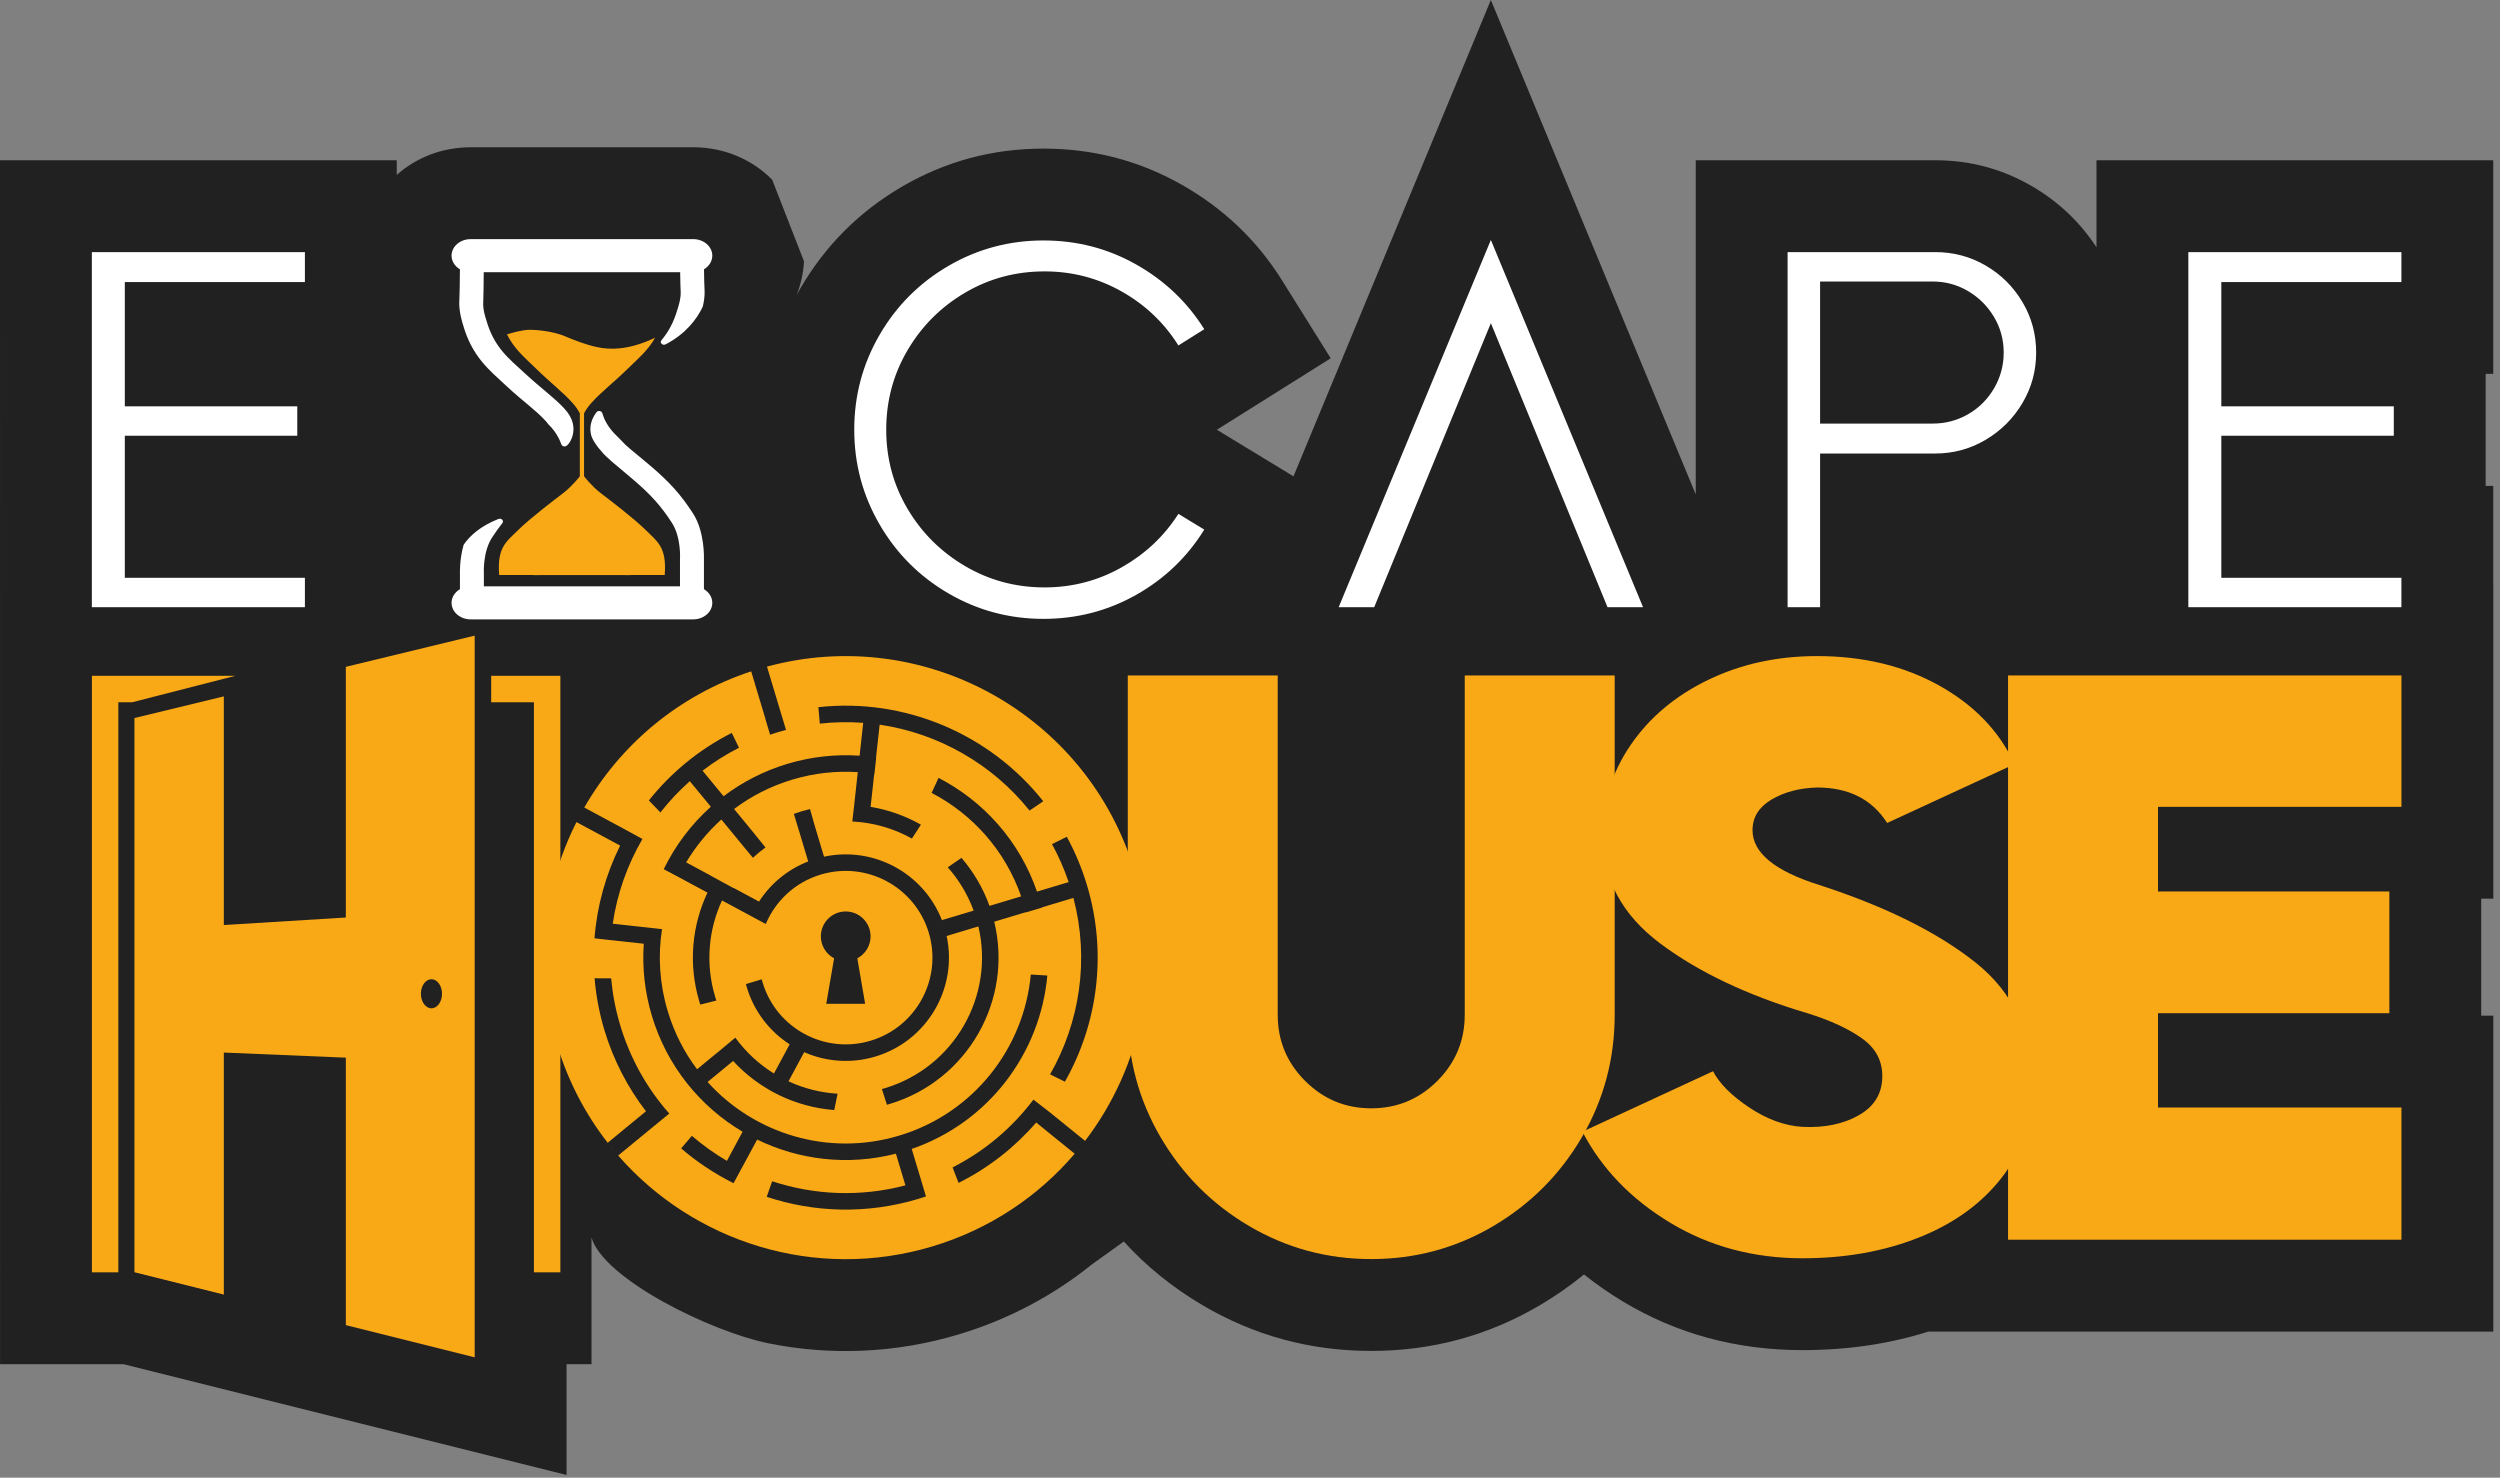
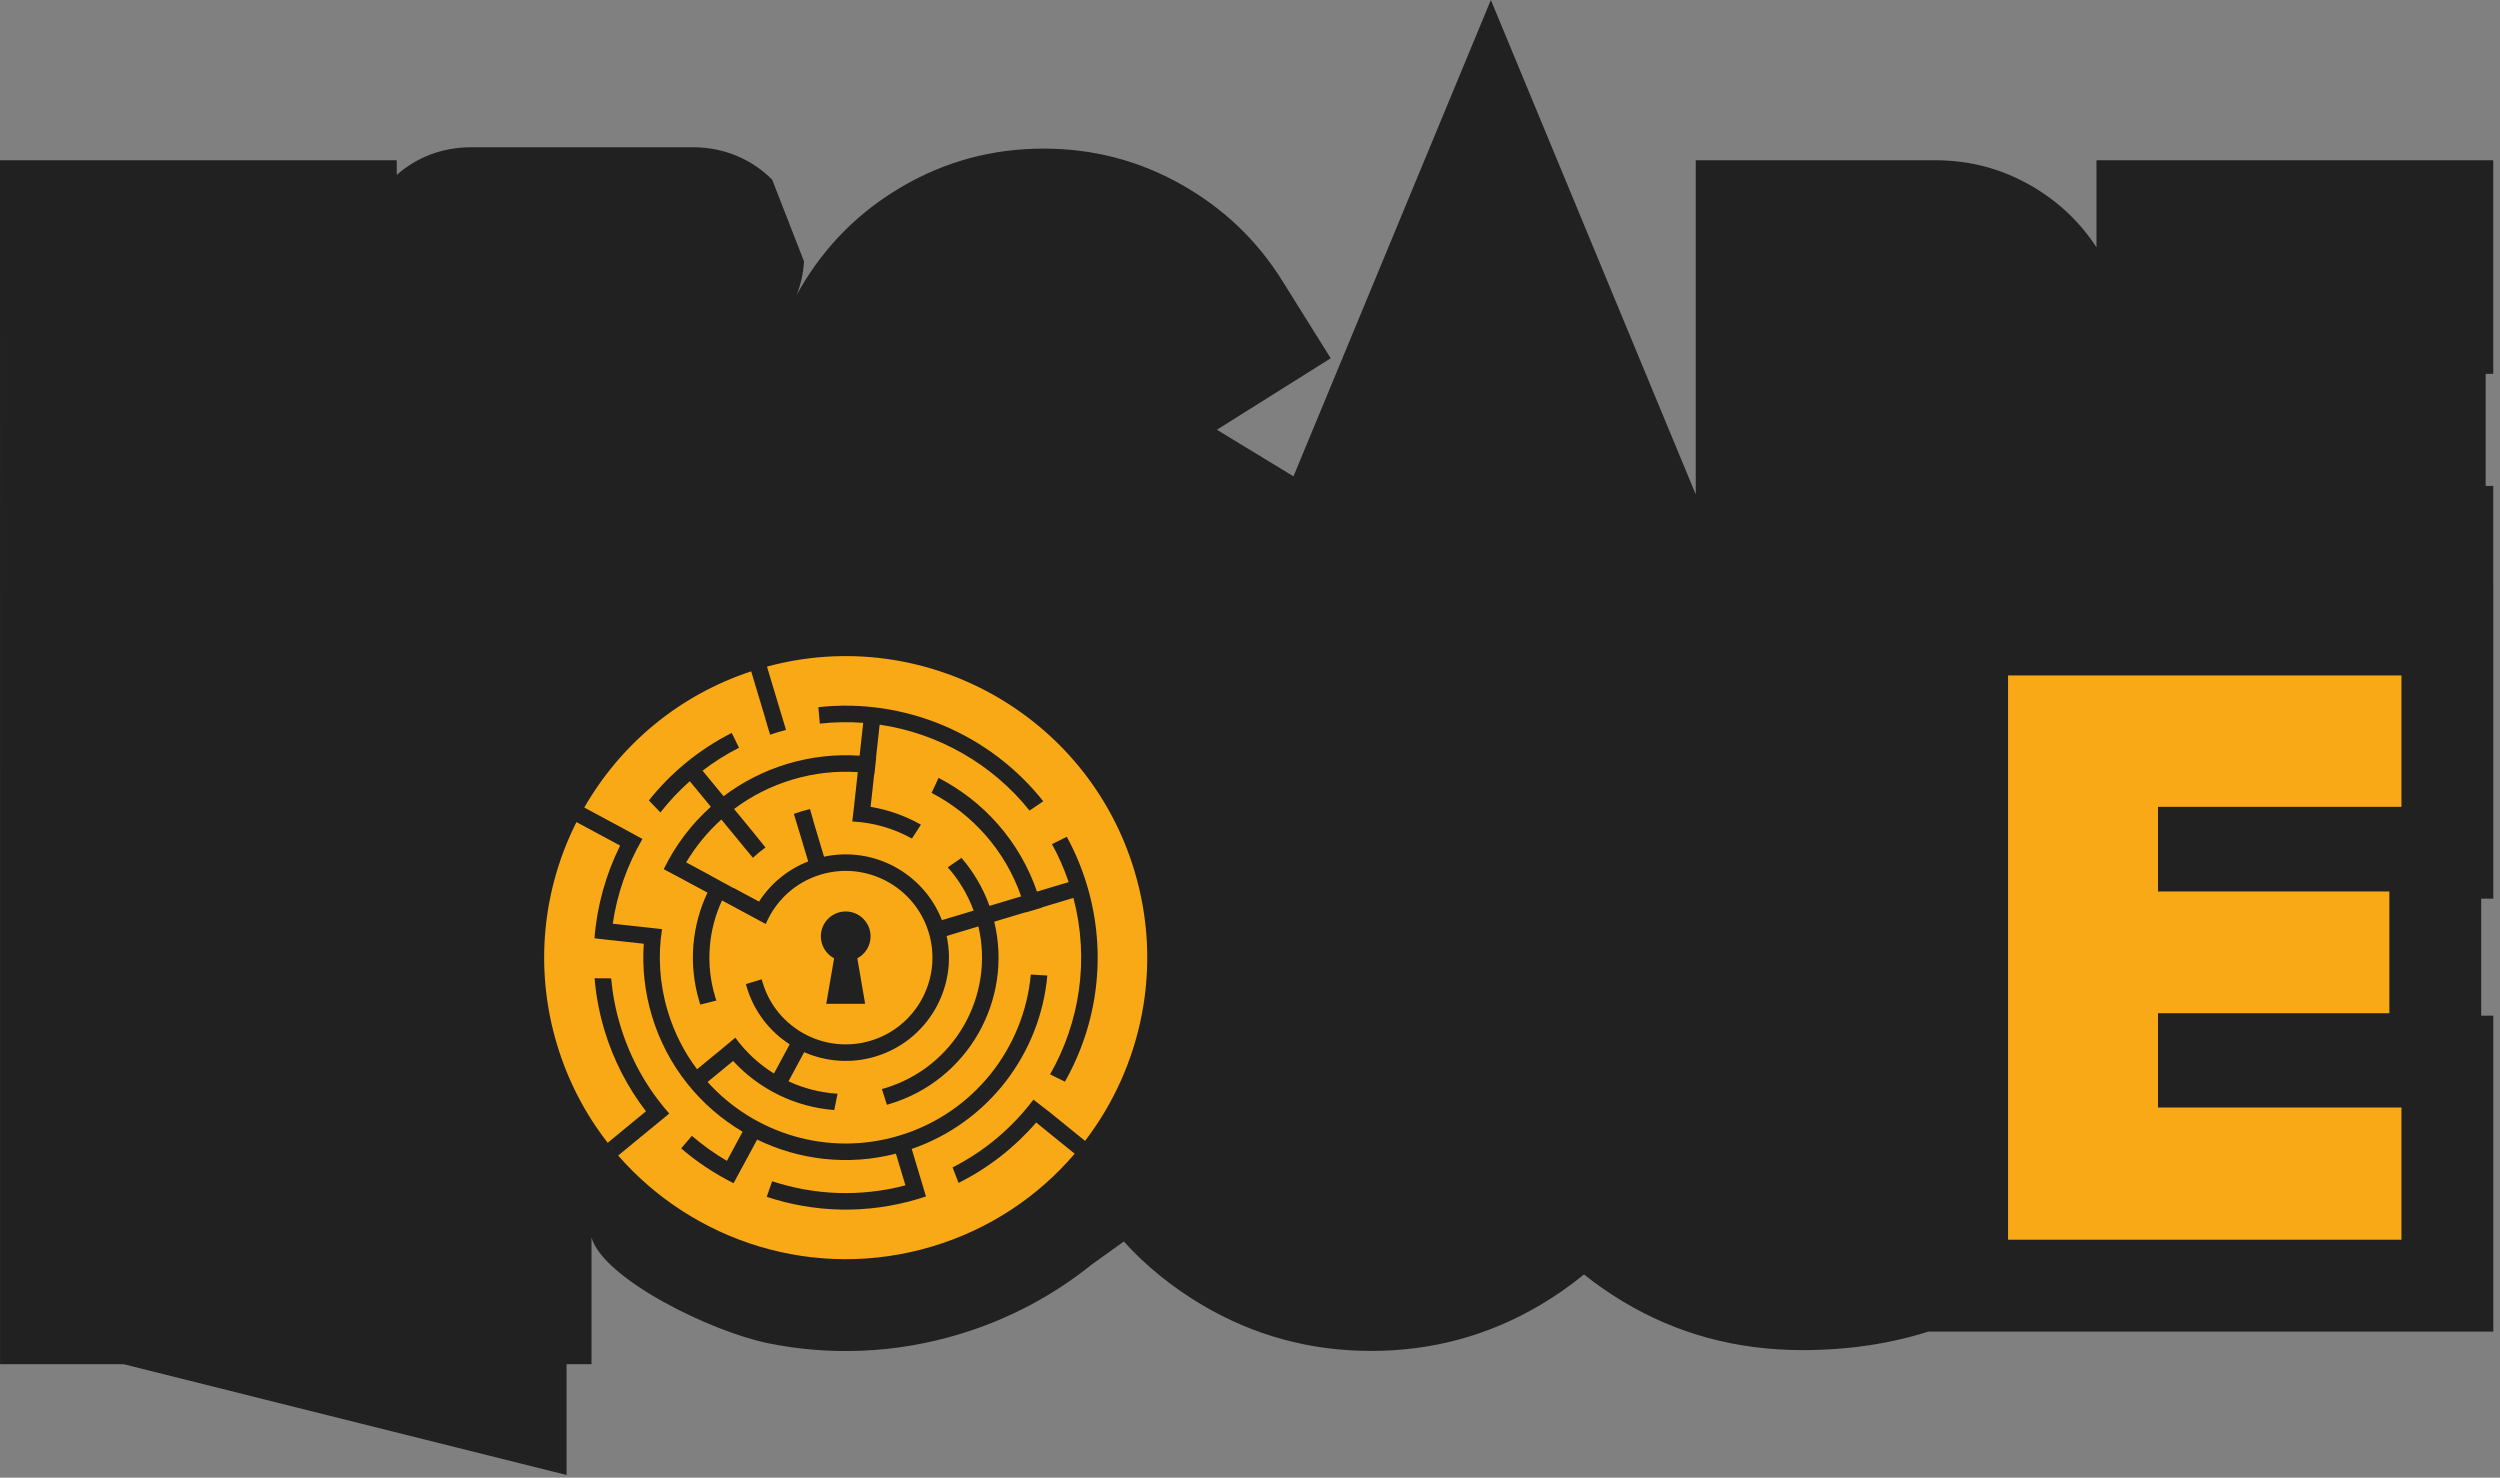
<svg xmlns="http://www.w3.org/2000/svg" width="100%" height="100%" viewBox="0 0 313 185" version="1.1" xml:space="preserve" style="fill-rule:evenodd;clip-rule:evenodd;stroke-linejoin:round;stroke-miterlimit:2;">
  <rect x="0" y="0" width="313" height="185" fill="#808080" stroke="none" />
  <g transform="matrix(1,0,0,1,-0.5,-0.062)">
    <path d="M87.28,18.5L59.435,18.5C55.76,18.5 52.568,19.841 50.174,21.96L50.174,20.126L0.5,20.126L0.507,170.856L15.956,170.856L32.299,174.942L32.299,174.946L71.432,184.729L71.432,170.856L74.555,170.856L74.555,155C76.057,160.169 89.452,166.775 96.723,168.245C104.389,169.795 112.532,169.53 120.539,167.127L120.539,167.126C126.789,165.25 132.392,162.239 137.185,158.382L141.198,155.499C144.022,158.604 147.305,161.259 151.045,163.465L151.045,163.465C157.509,167.278 164.552,169.198 172.178,169.198C179.804,169.198 186.847,167.278 193.31,163.465L193.311,163.465C195.272,162.308 197.107,161.028 198.816,159.623C200.323,160.83 201.945,161.957 203.683,163.004L203.684,163.005C210.363,167.03 217.849,169.097 226.173,169.097C231.866,169.097 237.115,168.303 241.932,166.775L312.661,166.775L312.661,127.224L311.147,127.224L311.147,112.578L312.661,112.578L312.661,73.127L312.655,73.127L312.655,60.899L311.703,60.899L311.703,46.873L312.655,46.873L312.655,20.126L262.98,20.126L262.98,31.022C260.898,27.843 258.202,25.297 254.896,23.372C251.206,21.221 247.17,20.126 242.79,20.126L212.808,20.126L212.808,61.966L187.156,0.062L162.443,59.699L152.853,53.868L167.105,44.917L161.026,35.187C157.89,30.166 153.697,26.152 148.425,23.173C143.134,20.179 137.378,18.667 131.141,18.667C124.786,18.667 118.905,20.251 113.49,23.395L113.487,23.397C108.088,26.538 103.82,30.806 100.686,36.197L100.242,36.989C100.771,35.658 101.083,34.237 101.158,32.772L97.175,22.556C94.724,20.096 91.289,18.5 87.28,18.5ZM71.432,162.721L71.432,162.751L73.829,158.307L73.821,158.297L71.432,162.721Z" style="fill:rgb(33,33,33);fill-rule:nonzero;" />
-     <path d="M202.658,127.117C202.658,132.634 201.295,137.731 198.57,142.407C195.845,147.084 192.144,150.801 187.468,153.56C182.792,156.318 177.695,157.698 172.178,157.698C166.661,157.698 161.564,156.318 156.888,153.56C152.211,150.801 148.511,147.084 145.786,142.407C143.061,137.731 141.698,132.634 141.698,127.117L141.698,84.627L160.47,84.627L160.47,127.117C160.47,130.347 161.614,133.105 163.902,135.393C166.19,137.681 168.948,138.824 172.178,138.824C175.408,138.824 178.166,137.681 180.454,135.393C182.741,133.105 183.885,130.347 183.885,127.117L183.885,84.627L202.658,84.627L202.658,127.117Z" style="fill:rgb(250,169,22);fill-rule:nonzero;" />
-     <path d="M228.293,110.868C236.569,113.559 243.078,116.789 247.822,120.557C252.565,124.325 254.937,129.405 254.937,135.797C254.937,140.305 253.676,144.19 251.152,147.454C248.629,150.717 245.181,153.223 240.808,154.973C236.434,156.722 231.556,157.597 226.173,157.597C220.05,157.597 214.533,156.116 209.621,153.156C204.71,150.195 201.043,146.394 198.62,141.751L214.971,134.182C215.778,135.729 217.292,137.243 219.512,138.724C221.733,140.204 223.953,141.011 226.173,141.146C228.932,141.28 231.287,140.793 233.238,139.682C235.189,138.572 236.165,136.941 236.165,134.787C236.165,132.836 235.307,131.255 233.591,130.044C231.876,128.833 229.605,127.79 226.779,126.915C219.31,124.695 213.171,121.785 208.36,118.185C203.549,114.585 201.144,110.061 201.144,104.611C201.144,100.506 202.321,96.738 204.676,93.307C207.031,89.875 210.261,87.167 214.365,85.182C218.469,83.197 223.011,82.205 227.99,82.205C233.776,82.205 238.873,83.433 243.28,85.889C247.687,88.345 250.833,91.625 252.717,95.729L236.771,103.097C234.887,100.136 231.96,98.656 227.99,98.656C225.77,98.723 223.869,99.228 222.288,100.17C220.706,101.112 219.916,102.39 219.916,104.005C219.916,106.831 222.708,109.119 228.293,110.868Z" style="fill:rgb(250,169,22);fill-rule:nonzero;" />
    <path d="M270.682,101.078L270.682,111.675L299.647,111.675L299.647,126.915L270.682,126.915L270.682,138.724L301.161,138.724L301.161,155.275L251.909,155.275L251.909,84.627L301.161,84.627L301.161,101.078L270.682,101.078Z" style="fill:rgb(250,169,22);fill-rule:nonzero;" />
-     <path d="M43.799,83.549L43.799,114.934L28.523,115.876L28.523,87.249L17.332,89.96L17.332,159.346L28.523,162.144L28.523,131.842L43.799,132.481L43.799,165.967L59.932,170L59.932,79.642L43.799,83.549ZM29.969,84.672L12.007,84.672L12.007,159.356L15.315,159.356L15.315,87.984L17.053,87.984L29.969,84.672ZM61.996,84.672L61.996,87.984L67.348,87.984L67.348,159.356L70.657,159.356L70.657,84.672L61.996,84.672ZM54.518,122.66C55.249,122.66 55.841,123.476 55.841,124.483C55.841,125.486 55.249,126.302 54.518,126.302C53.787,126.302 53.195,125.486 53.195,124.483C53.195,123.476 53.787,122.66 54.518,122.66Z" style="fill:rgb(250,169,22);" />
    <path d="M96.526,83.522C116.182,78.197 136.647,89.487 142.537,109.108C146.151,121.157 143.451,133.606 136.351,142.9L131.947,139.329L129.886,137.735C127.251,141.23 123.82,144.162 119.763,146.223L120.514,148.161C124.292,146.274 127.57,143.682 130.23,140.601L135.052,144.509C130.505,149.831 124.428,153.952 117.233,156.112C102.583,160.509 87.338,155.567 77.897,144.736L82.692,140.792L82.696,140.792L84.294,139.479C81.55,136.381 79.421,132.654 78.153,128.431C77.564,126.475 77.194,124.51 77.017,122.551L74.942,122.544C75.119,124.7 75.524,126.87 76.17,129.026C77.309,132.814 79.098,136.232 81.376,139.193L76.585,143.138C73.796,139.561 71.61,135.412 70.229,130.807C67.342,121.187 68.481,111.305 72.674,102.987L78.139,105.929C76.354,109.523 75.245,113.461 74.929,117.538L76.986,117.77L76.986,117.766L81.101,118.218C80.894,121.18 81.21,124.231 82.114,127.24C84.019,133.582 88.188,138.626 93.472,141.754L91.51,145.4C89.96,144.495 88.491,143.448 87.123,142.268L85.78,143.842C87.783,145.563 89.99,147.025 92.343,148.198L93.564,145.937L93.571,145.933L95.295,142.737C100.529,145.284 106.646,146.049 112.669,144.502L113.859,148.467C108.173,149.963 102.409,149.681 97.176,147.954L96.492,149.905C102.43,151.874 109.006,152.102 115.447,150.171C115.78,150.069 116.11,149.967 116.433,149.858L115.838,147.875L114.648,143.91C124.316,140.578 130.757,131.889 131.624,122.197L129.556,122.075C128.713,131.25 122.429,139.438 113.07,142.244C104.174,144.913 94.925,141.999 89.089,135.528L92.286,132.896C95.557,136.453 100.097,138.673 104.949,139.04L105.364,136.993C103.219,136.864 101.134,136.33 99.219,135.443L101.185,131.794C103.899,132.987 107.037,133.259 110.098,132.341C116.597,130.389 120.429,123.768 119.021,117.246L122.993,116.052C125.051,124.768 119.973,133.695 111.288,136.303C111.162,136.34 111.04,136.374 110.914,136.408L111.543,138.381C111.656,138.35 111.768,138.316 111.88,138.282C121.664,135.347 127.36,125.268 124.979,115.457L128.944,114.267L128.954,114.311L128.968,114.291L130.923,113.706L130.937,113.713L130.927,113.672L134.892,112.482C136.926,120.211 135.674,128.087 131.971,134.572L133.827,135.49C137.912,128.271 139.163,119.46 136.592,110.894C135.95,108.744 135.096,106.718 134.062,104.827L132.209,105.748C133.032,107.245 133.732,108.833 134.297,110.502L130.332,111.693C128.138,105.32 123.612,100.348 118.008,97.451L117.137,99.332C122.225,101.981 126.333,106.5 128.349,112.288L124.384,113.478C123.571,111.217 122.367,109.197 120.878,107.466L119.161,108.649C120.538,110.2 121.65,112.026 122.398,114.073L118.426,115.263C116.134,109.363 109.857,105.983 103.667,107.319L102.477,103.347L101.913,101.355C101.569,101.44 101.226,101.532 100.882,101.634C100.549,101.736 100.219,101.845 99.893,101.96L100.488,103.946L100.495,103.943L101.688,107.915C99.08,108.928 96.961,110.72 95.53,112.941L92.343,111.227L92.309,111.237L89.511,109.713L89.514,109.703L86.409,108.03C87.593,106.044 89.075,104.232 90.813,102.664L93.445,105.861L93.442,105.864L94.765,107.459C95.258,107 95.781,106.565 96.336,106.163L94.843,104.313L94.843,104.31L92.408,101.348C94.54,99.743 96.989,98.485 99.696,97.672C102.43,96.849 105.201,96.556 107.894,96.737L107.449,100.797L107.452,100.804L107.208,102.912C109.853,103.041 112.404,103.786 114.672,105.048L115.801,103.31C113.859,102.212 111.724,101.45 109.5,101.079L109.952,96.965L109.979,96.968L110.2,94.907L110.18,94.904L110.632,90.789C117.991,91.871 124.734,95.717 129.403,101.549L131.117,100.379C124.472,91.996 113.842,87.402 102.96,88.599L103.14,90.66C104.966,90.456 106.782,90.429 108.574,90.561L108.122,94.676C105.16,94.472 102.11,94.788 99.1,95.689C96.125,96.584 93.432,97.978 91.092,99.75L88.46,96.553C89.875,95.468 91.398,94.506 93.024,93.68L92.116,91.823C88.008,93.901 84.498,96.812 81.737,100.277L83.186,101.78C84.284,100.375 85.515,99.063 86.865,97.869L89.497,101.066C87.028,103.276 85.032,105.939 83.6,108.884L85.427,109.856L85.427,109.853L85.971,110.142L86.083,110.203L86.083,110.207L89.075,111.815C87.134,115.933 86.647,120.755 88.059,125.458C88.096,125.588 88.137,125.713 88.178,125.839L90.187,125.333C90.136,125.18 90.085,125.02 90.038,124.863C88.793,120.711 89.205,116.45 90.898,112.798L94.547,114.763L96.376,115.746C97.591,112.866 100.036,110.526 103.259,109.557C109,107.836 115.06,111.098 116.784,116.838C118.504,122.578 115.243,128.638 109.503,130.359C103.763,132.083 97.703,128.818 95.982,123.078C95.941,122.945 95.904,122.809 95.866,122.673L93.887,123.268C93.921,123.404 93.959,123.537 94,123.673C94.918,126.734 96.873,129.202 99.366,130.811L97.4,134.463C95.53,133.307 93.881,131.79 92.564,129.974L90.157,131.981L90.153,131.974L87.773,133.933C86.168,131.801 84.906,129.352 84.097,126.645C83.063,123.207 82.866,119.718 83.386,116.389L81.329,116.161L77.214,115.709C77.765,111.951 79.04,108.35 80.934,105.102L78.721,103.892L73.653,101.164C78.132,93.363 85.389,87.134 94.547,84.114L96.332,90.061L96.322,90.065L96.917,92.047C97.244,91.935 97.577,91.83 97.91,91.728C98.244,91.629 98.577,91.537 98.91,91.449L98.315,89.466L98.311,89.466L96.526,83.522ZM76.803,143.42C76.939,143.591 77.075,143.757 77.211,143.924C77.35,144.09 77.489,144.257 77.629,144.42L76.803,143.42ZM104.929,120.045C103.943,119.521 103.27,118.484 103.27,117.29C103.27,115.573 104.664,114.178 106.381,114.178C108.098,114.178 109.496,115.573 109.496,117.29C109.496,118.484 108.823,119.521 107.837,120.045L108.816,125.741L103.946,125.741L104.929,120.045Z" style="fill:rgb(250,169,22);" />
-     <path d="M73.096,51.814C72.891,51.416 72.611,51.002 72.236,50.576C70.972,49.138 69.53,48.099 67.449,46.057C66.202,44.831 64.903,43.788 63.972,41.929C64.7,41.702 65.894,41.37 66.729,41.355C68.007,41.333 69.992,41.633 71.187,42.142C72.382,42.652 73.82,43.217 75.285,43.527C76.651,43.816 79.035,44.014 82.524,42.34C81.611,43.952 80.418,44.928 79.269,46.057C77.188,48.099 75.746,49.138 74.482,50.576C74.107,51.002 73.827,51.416 73.622,51.814L73.622,59.696C73.622,59.696 74.611,60.964 75.715,61.806C76.82,62.648 79.794,64.901 81.337,66.417C82.88,67.932 83.981,68.596 83.722,72.048L79.433,72.052L79.439,72.065L73.359,72.059L67.279,72.065L67.285,72.052L62.995,72.048C62.737,68.596 63.837,67.932 65.381,66.417C66.924,64.901 69.898,62.648 71.003,61.806C72.108,60.964 73.096,59.696 73.096,59.696L73.096,51.814Z" style="fill:rgb(250,169,22);" />
-     <path d="M75.367,56.059C74.803,55.328 74.605,54.838 74.544,54.641L74.527,54.59C74.32,53.804 74.337,52.808 75.173,51.676C75.262,51.56 75.418,51.502 75.575,51.523C75.735,51.543 75.86,51.645 75.901,51.778C76.098,52.451 76.564,53.536 77.652,54.57C77.761,54.689 78.023,54.937 78.037,54.954C78.074,54.991 78.139,55.059 78.183,55.107C79.077,56.1 79.407,56.236 81.849,58.31C84.403,60.476 85.787,62.058 87.266,64.343C88.735,66.615 88.64,69.906 88.633,70.08L88.633,73.827C89.266,74.201 89.68,74.827 89.68,75.538C89.68,76.68 88.606,77.609 87.28,77.609L59.435,77.609C58.109,77.609 57.035,76.68 57.035,75.538C57.035,74.827 57.449,74.201 58.085,73.827L58.085,71.957C58.082,71.875 58.017,70.141 58.531,68.325C58.541,68.291 58.554,68.26 58.575,68.23C59.367,67.084 60.694,65.914 62.904,65.037C63.067,64.972 63.261,65.01 63.377,65.129C63.492,65.248 63.506,65.418 63.404,65.543C62.948,66.118 62.527,66.72 62.091,67.39C60.918,69.206 61.081,71.872 61.081,71.903L61.081,73.467L85.634,73.467L85.634,70.046C85.634,70.236 85.634,70.032 85.634,70.032L85.637,69.995C85.637,69.995 85.797,67.332 84.624,65.519C83.28,63.445 82.019,62.01 79.703,60.045C78.346,58.892 77.601,58.286 77.064,57.821C76.921,57.705 76.7,57.494 76.523,57.324L76.364,57.178C76.278,57.093 76.074,56.889 76.061,56.872C75.918,56.722 75.367,56.059 75.367,56.059ZM151.273,66.366C149.157,69.794 146.321,72.515 142.764,74.528C139.207,76.537 135.334,77.544 131.141,77.544C126.866,77.544 122.908,76.483 119.266,74.368C115.624,72.249 112.743,69.373 110.628,65.73C108.51,62.088 107.452,58.13 107.452,53.855C107.452,49.577 108.51,45.619 110.628,41.977C112.743,38.338 115.624,35.458 119.266,33.34C122.908,31.224 126.866,30.167 131.141,30.167C135.334,30.167 139.207,31.17 142.764,33.183C146.321,35.193 149.157,37.893 151.273,41.28L148.035,43.313C146.257,40.474 143.886,38.219 140.921,36.55C137.959,34.877 134.739,34.04 131.27,34.04C127.669,34.04 124.356,34.928 121.33,36.706C118.303,38.485 115.899,40.889 114.121,43.915C112.342,46.942 111.455,50.254 111.455,53.855C111.455,57.453 112.342,60.755 114.121,63.761C115.899,66.768 118.303,69.158 121.33,70.937C124.356,72.715 127.669,73.606 131.27,73.606C134.739,73.606 137.959,72.77 140.921,71.097C143.886,69.423 146.257,67.193 148.035,64.397L151.273,66.366ZM16.128,35.373L16.128,50.934L37.719,50.934L37.719,54.617L16.128,54.617L16.128,72.399L38.674,72.399L38.674,76.082L12,76.082L12,31.626L38.674,31.626L38.674,35.373L16.128,35.373ZM278.609,35.373L278.609,50.934L300.203,50.934L300.203,54.617L278.609,54.617L278.609,72.399L301.155,72.399L301.155,76.082L274.48,76.082L274.48,31.626L301.155,31.626L301.155,35.373L278.609,35.373ZM242.79,31.626C245.075,31.626 247.183,32.187 249.108,33.309C251.036,34.431 252.57,35.955 253.713,37.883C254.855,39.807 255.427,41.916 255.427,44.201C255.427,46.486 254.855,48.594 253.713,50.519C252.57,52.447 251.036,53.981 249.108,55.124C247.183,56.266 245.075,56.841 242.79,56.841L228.375,56.841L228.375,76.082L224.308,76.082L224.308,31.626L242.79,31.626ZM187.156,30.102L206.209,76.082L201.761,76.082L187.156,40.518L172.55,76.082L168.102,76.082L187.156,30.102ZM70.453,54.927L70.426,54.879C70.147,54.345 69.743,53.743 69.13,53.158C69.11,53.138 69.086,53.107 69.073,53.083C68.994,52.958 68.886,52.842 68.76,52.706C67.481,51.329 66.009,50.343 63.9,48.384C61.744,46.377 59.582,44.708 58.449,40.651C58.415,40.539 57.919,39.002 58.007,37.75C58.048,37.128 58.068,35.376 58.082,33.778C57.449,33.404 57.035,32.778 57.035,32.068C57.035,30.925 58.109,30 59.435,30L87.28,30C88.606,30 89.68,30.925 89.68,32.068C89.68,32.775 89.269,33.401 88.643,33.775C88.653,34.822 88.674,35.859 88.711,36.369C88.759,37.053 88.633,37.825 88.5,38.403C88.497,38.423 88.49,38.447 88.48,38.468C87.762,39.981 86.402,41.831 83.838,43.174C83.675,43.259 83.468,43.235 83.338,43.113C83.206,42.994 83.195,42.814 83.304,42.678C84.134,41.678 84.855,40.454 85.348,38.702L85.375,38.611C85.375,38.611 85.783,37.451 85.719,36.512C85.692,36.125 85.671,35.104 85.658,34.139L61.064,34.139C61.051,35.601 61.03,37.461 61,37.893C60.935,38.831 61.343,39.994 61.353,40.032L61.37,40.086L61.37,40.083C62.343,43.592 64.274,45 66.138,46.731C68.308,48.748 69.817,49.771 71.137,51.193C72.375,52.522 72.422,53.696 72.191,54.59L72.171,54.661C72.109,54.862 72.038,55.063 71.933,55.25C71.684,55.726 71.409,55.974 71.181,55.954C71.181,55.954 71.096,55.974 70.987,55.913C70.895,55.872 70.821,55.797 70.787,55.705L70.773,55.668C70.746,55.607 70.742,55.583 70.705,55.501C70.702,55.495 70.702,55.491 70.698,55.484C70.64,55.321 70.569,55.165 70.515,55.049L70.453,54.927ZM242.474,53.094C244.082,53.094 245.561,52.699 246.918,51.917C248.272,51.135 249.353,50.054 250.156,48.68C250.962,47.302 251.363,45.81 251.363,44.201C251.363,42.593 250.962,41.11 250.156,39.756C249.353,38.4 248.272,37.322 246.918,36.516C245.561,35.713 244.082,35.308 242.474,35.308L228.375,35.308L228.375,53.094L242.474,53.094Z" style="fill:white;fill-rule:nonzero;" />
  </g>
</svg>